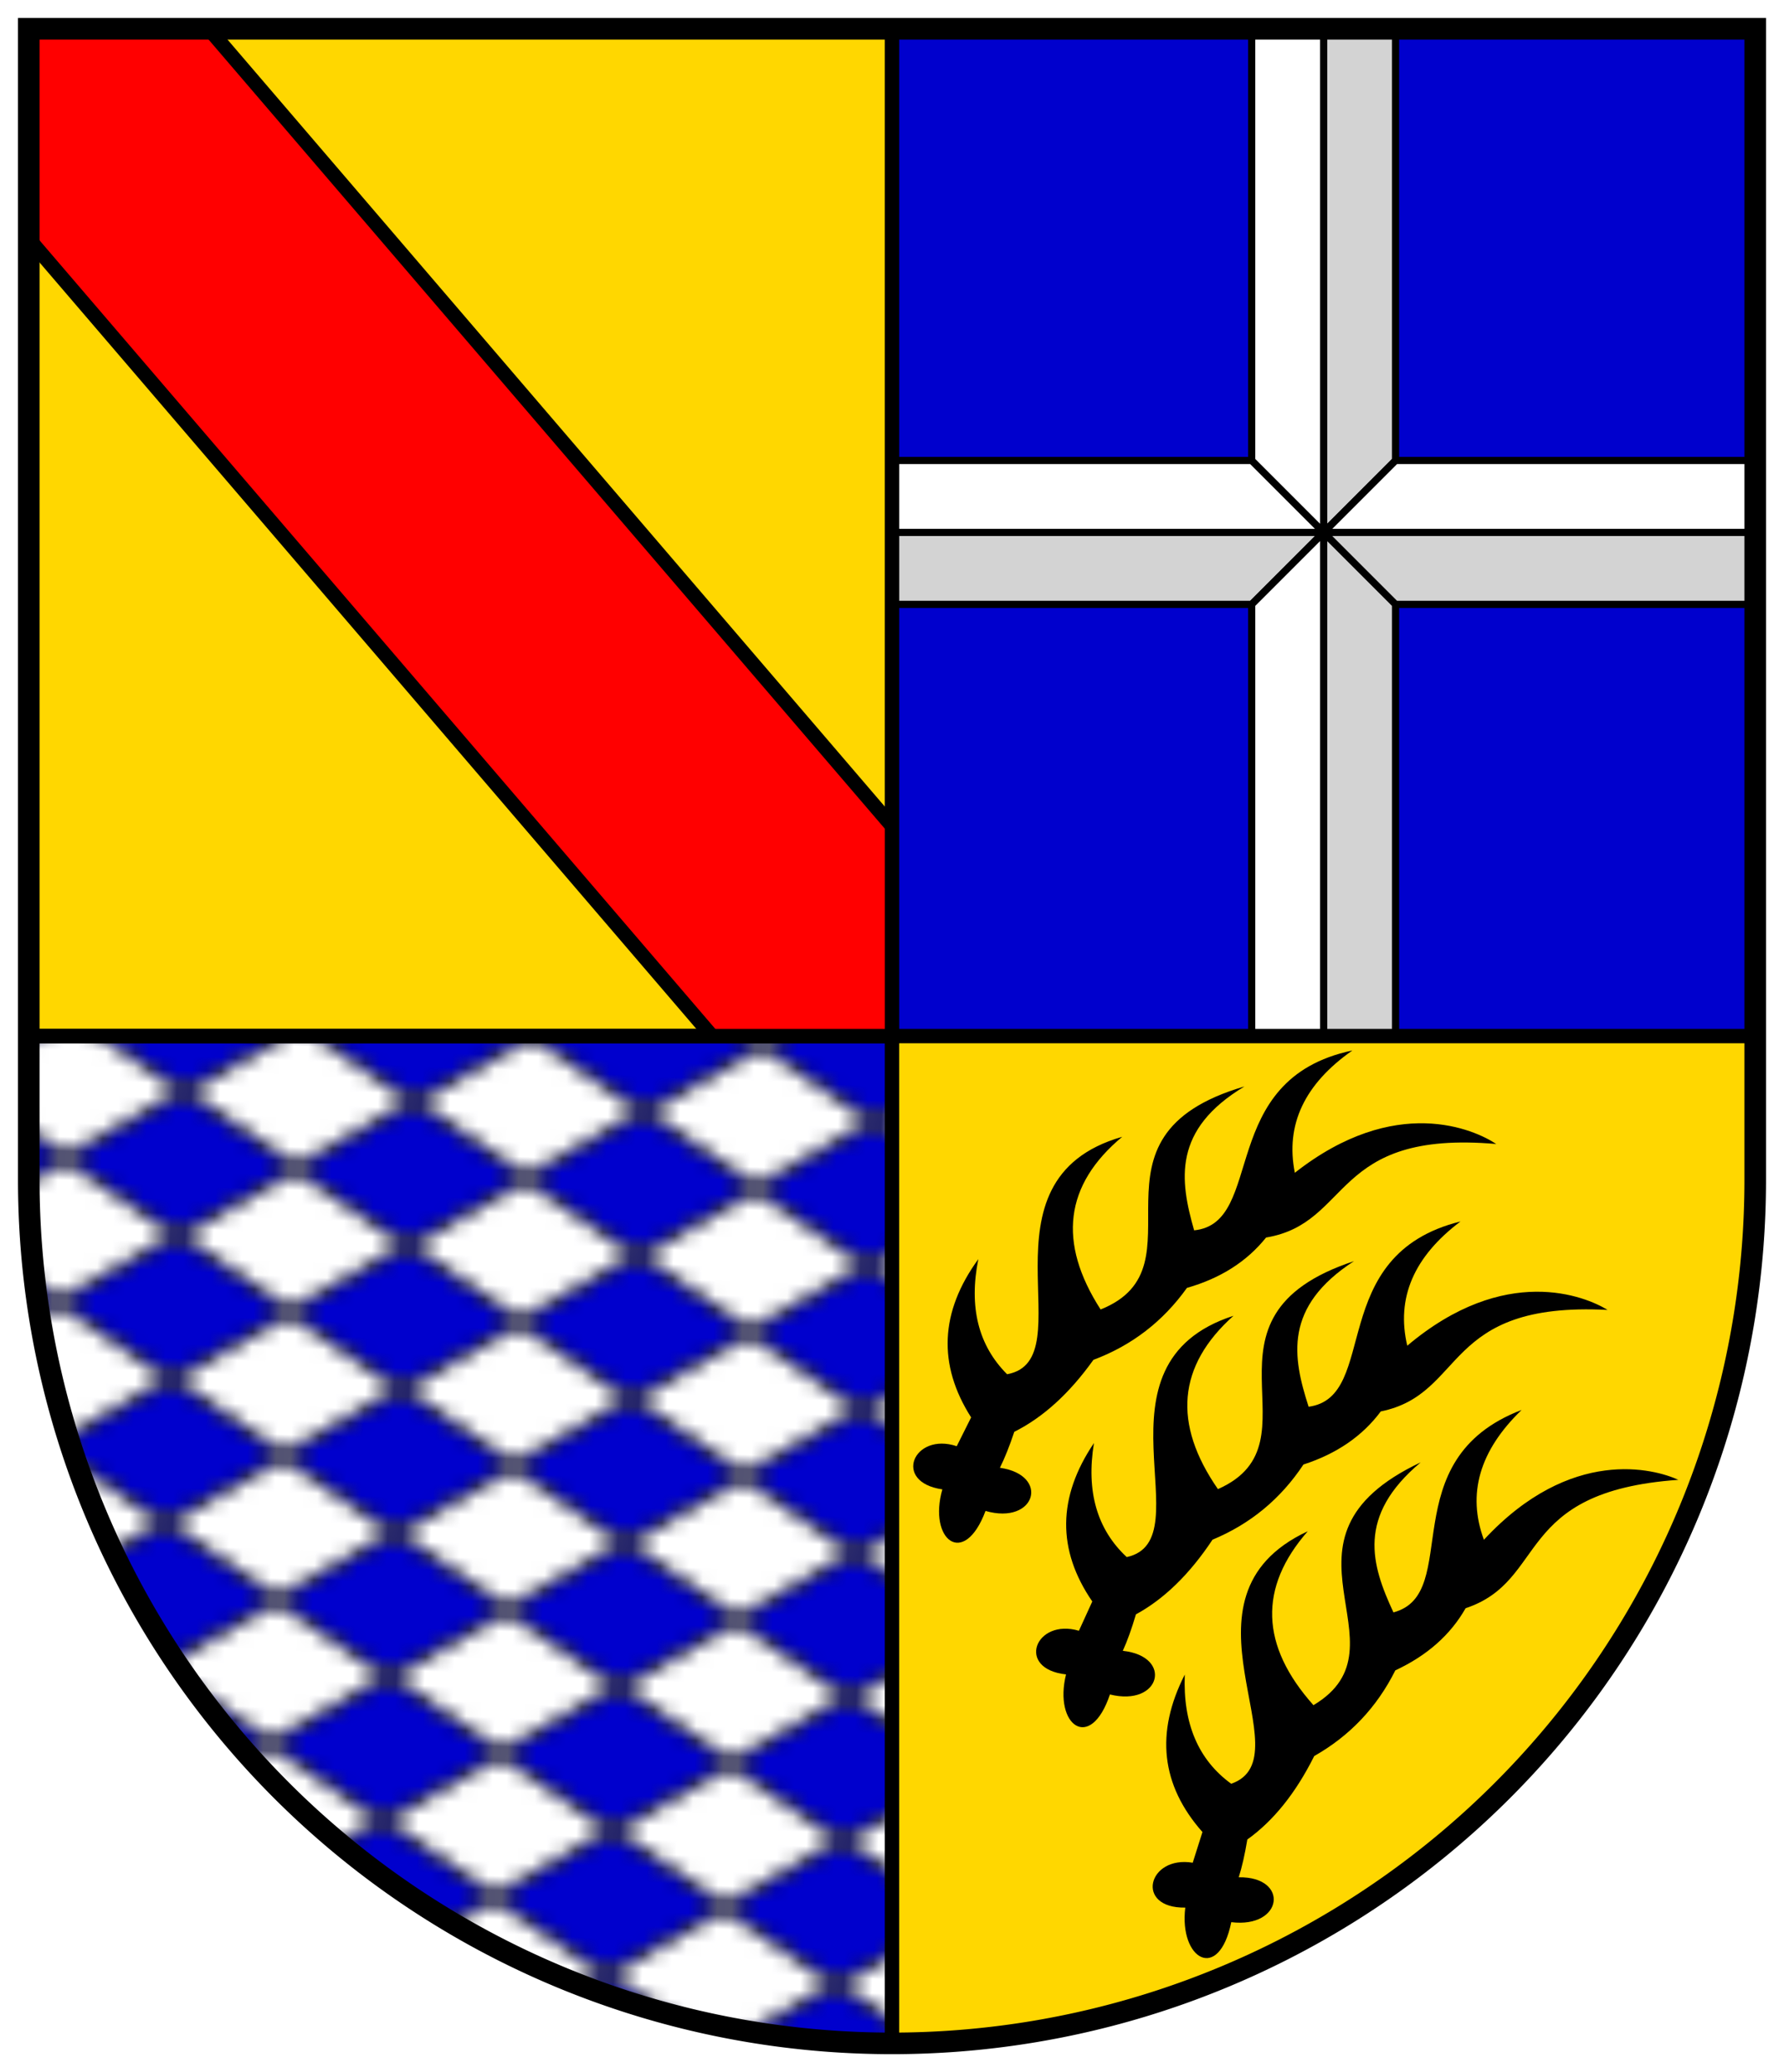
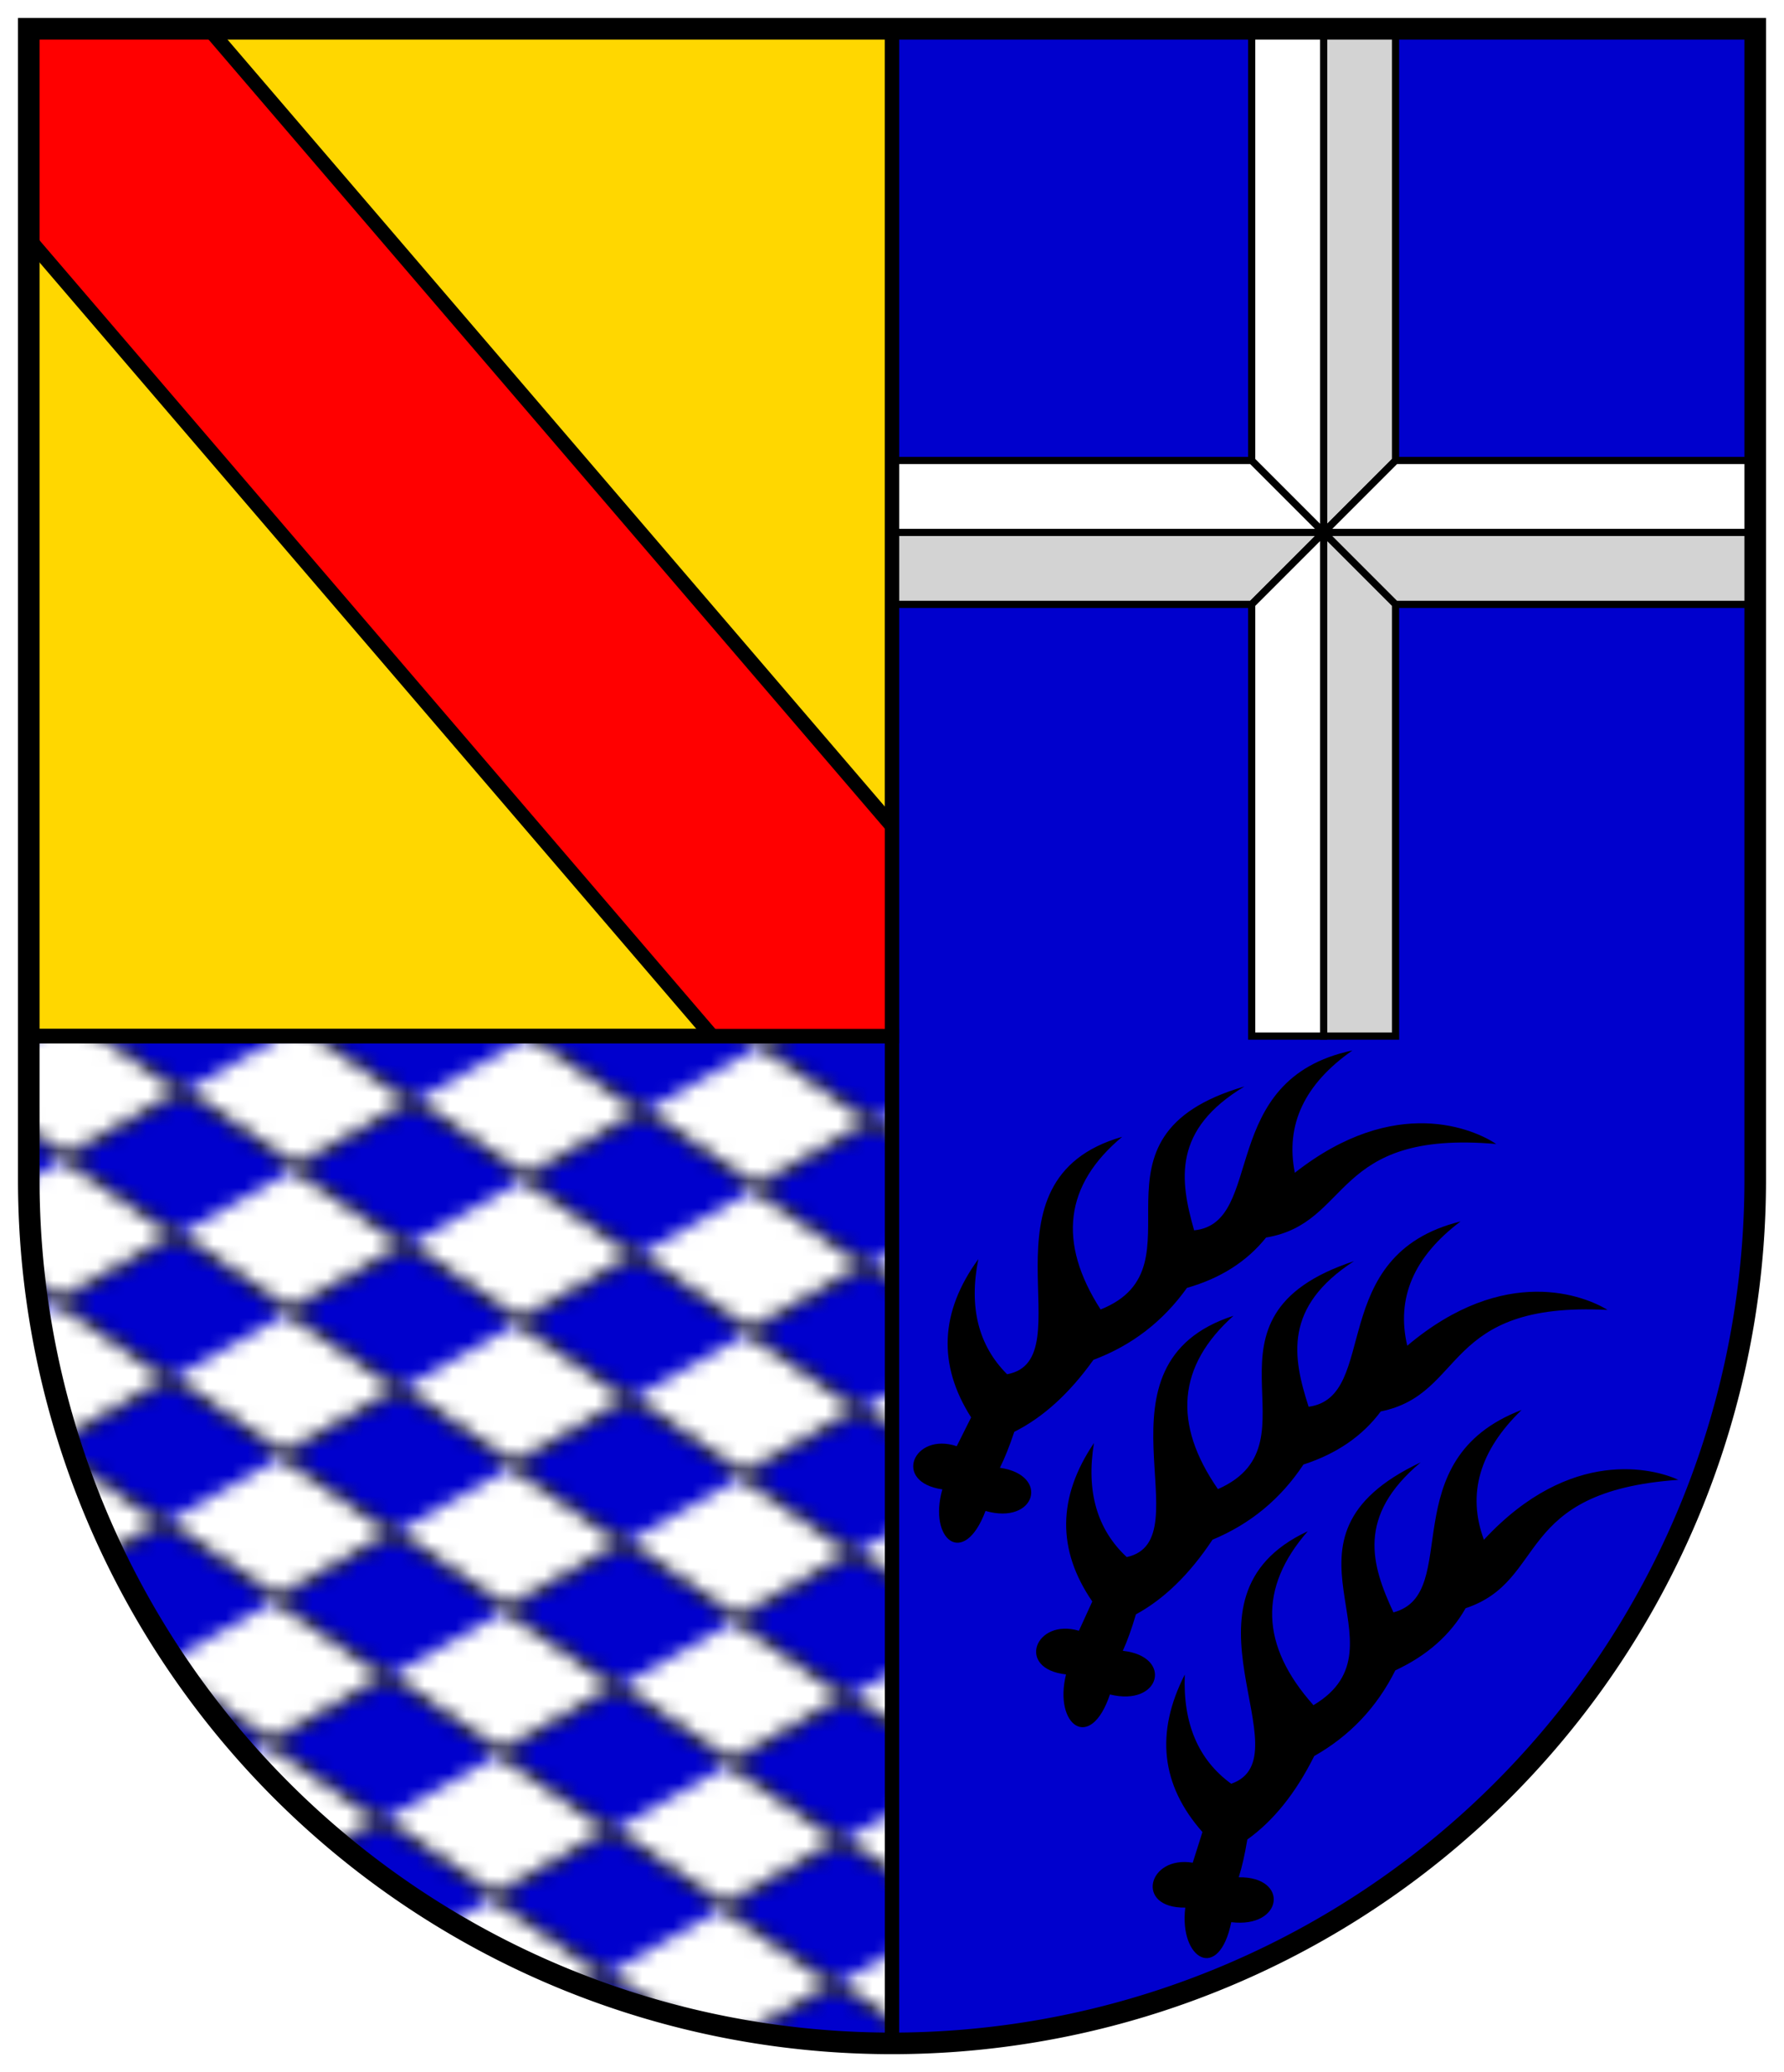
<svg xmlns="http://www.w3.org/2000/svg" xmlns:xlink="http://www.w3.org/1999/xlink" width="620" height="720" viewBox="-62 -72 124 144">
  <defs>
    <clipPath id="Form">
      <path id="Rahmen" d="M -60,-70 v 80 a 60 60 0 1 0 120,0 v -80 Z" />
    </clipPath>
    <clipPath id="Form_erstes_Feld">
      <rect x="-60" y="-70" width="60" height="70" id="erstes_Feld" />
    </clipPath>
    <pattern id="Raute" patternUnits="userSpaceOnUse" x="-1" y="1" width="16" height="10" patternTransform="rotate(2.5)">
-       <path d="M 0,5 l 8,5 l 8,-5 l -8,-5 z" stroke="black" stroke-width=".5" fill="white" />
+       <path d="M 0,5 l 8,5 l 8,-5 l -8,-5 " stroke="black" stroke-width=".5" fill="white" />
    </pattern>
    <path id="halbes_Kreuz" stroke-width=".5" d="M 30,-35 h -30 v 5 h 25 l 5,-5 v 35 h 5 v -30 l -5,-5 l 5,5 h 25 v -5 h -30 l 5,-5 v -30 h -5 v 35" />
  </defs>
  <g stroke="black" stroke-width="1">
    <g clip-path="url(#Form)">
      <use xlink:href="#Rahmen" fill="mediumblue" />
      <rect x="-60" y="0" width="60" height="70" fill="url(#Raute)" />
      <use xlink:href="#halbes_Kreuz" fill="lightgray" />
      <use xlink:href="#halbes_Kreuz" fill="white" transform="rotate(180 30,-35)" />
      <g fill="Gold">
        <use xlink:href="#erstes_Feld" />
-         <rect x="0" y="0" width="60" height="70" />
      </g>
      <g clip-path="url(#Form_erstes_Feld)">
        <line x1="-60" y1="-70" x2="0" y2="0" stroke-width="20" />
        <line x1="-60" y1="-70" x2="0" y2="0" stroke-width="18" stroke="red" />
      </g>
    </g>
    <use xlink:href="#erstes_Feld" fill="none" />
    <path id="Hirschstange" stroke="none" fill="black" d="M 3.5,31.5 C 2.5,35 5,37 6.5,33 C 10,34 11,30.5 7.5,30 Q 8,29 8.5,27.5 Q 11.5,26 14,22.5 Q 18,21 20.5,17.5 Q 24,16.5 26,14 C 32,13 30.5,6.5 42,7.5 C 40.5,6.5 35,4 28,9.5 Q 27,4.5 32,1 C 22.5,3 26,13 21,13.5 C 20,10 19.5,6.5 24.5,3.5 C 12.5,7 22,16 14.5,19 Q 10,12 16,7 C 5.5,10 13.5,22.5 8,23.5 Q 5,20.5 6,15.5 Q 2,21 5.5,26.5 L 4.5,28.5 C 1.5,27.5 0,31 3.5,31.5" />
    <use xlink:href="#Hirschstange" transform="translate(7.5,13) rotate(-2)" />
    <use xlink:href="#Hirschstange" transform="translate(12,30) rotate(-9)" />
    <use xlink:href="#Rahmen" fill="none" stroke-width="1.5" />
  </g>
</svg>